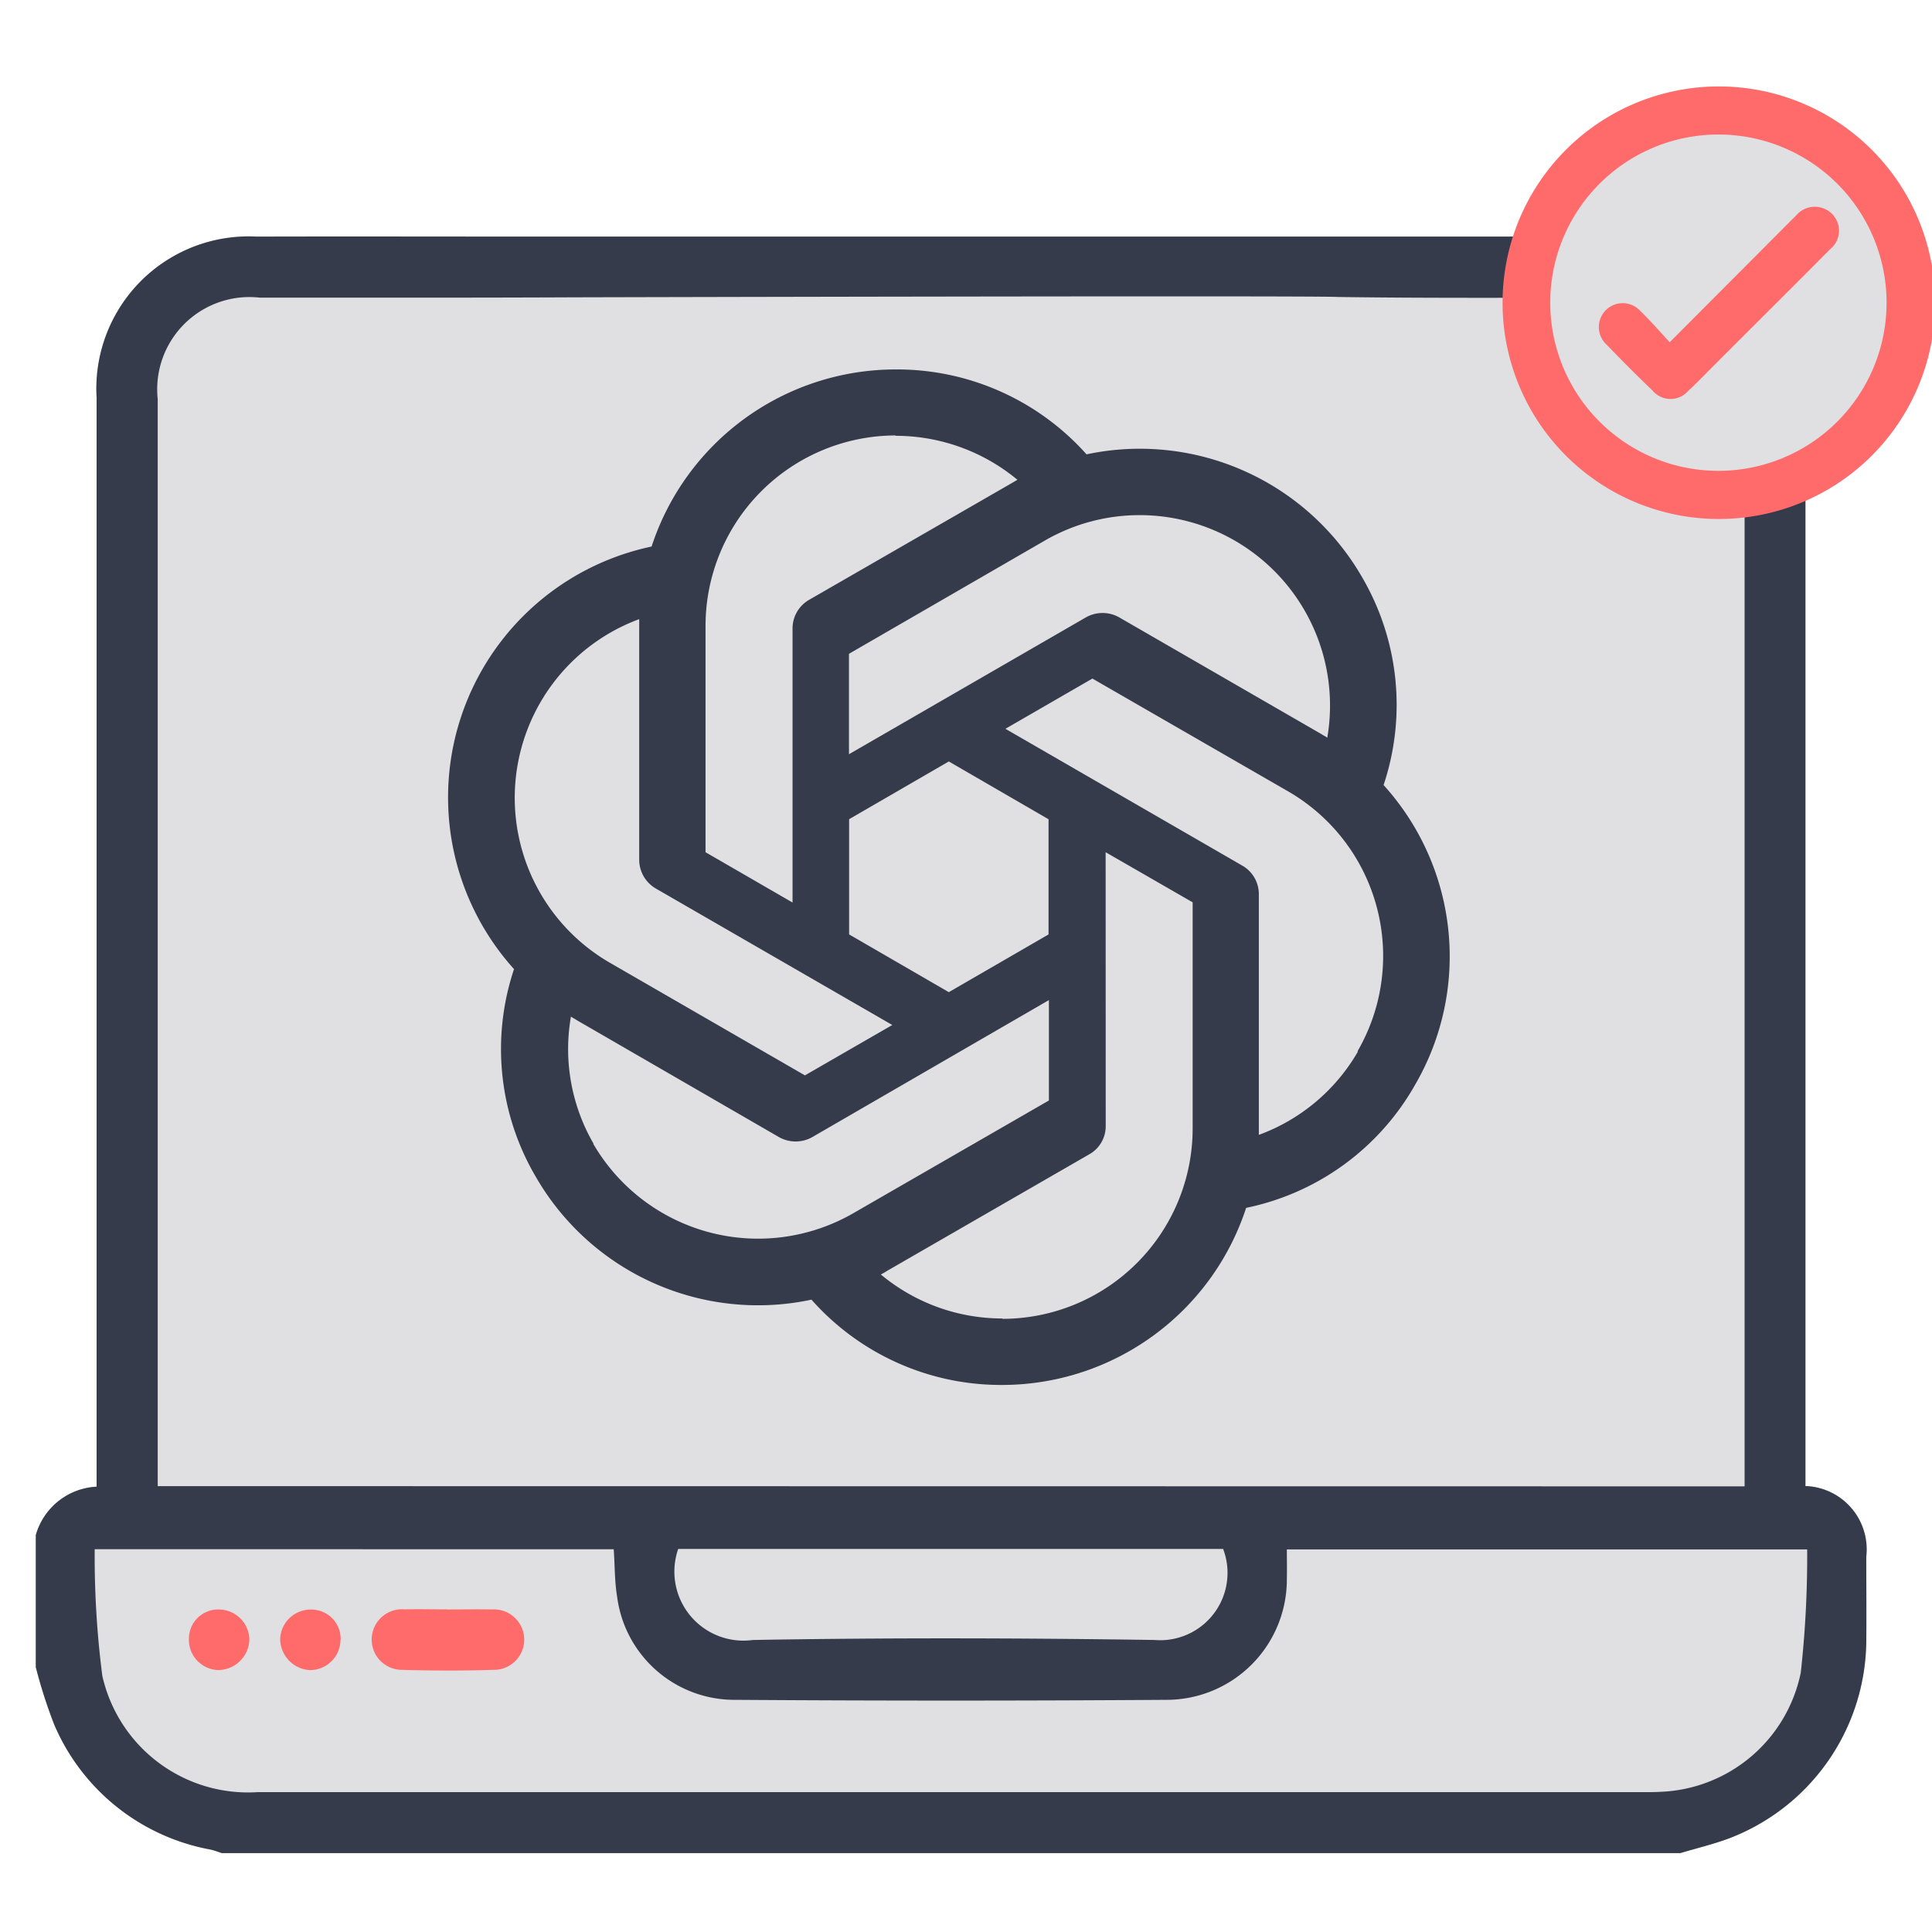
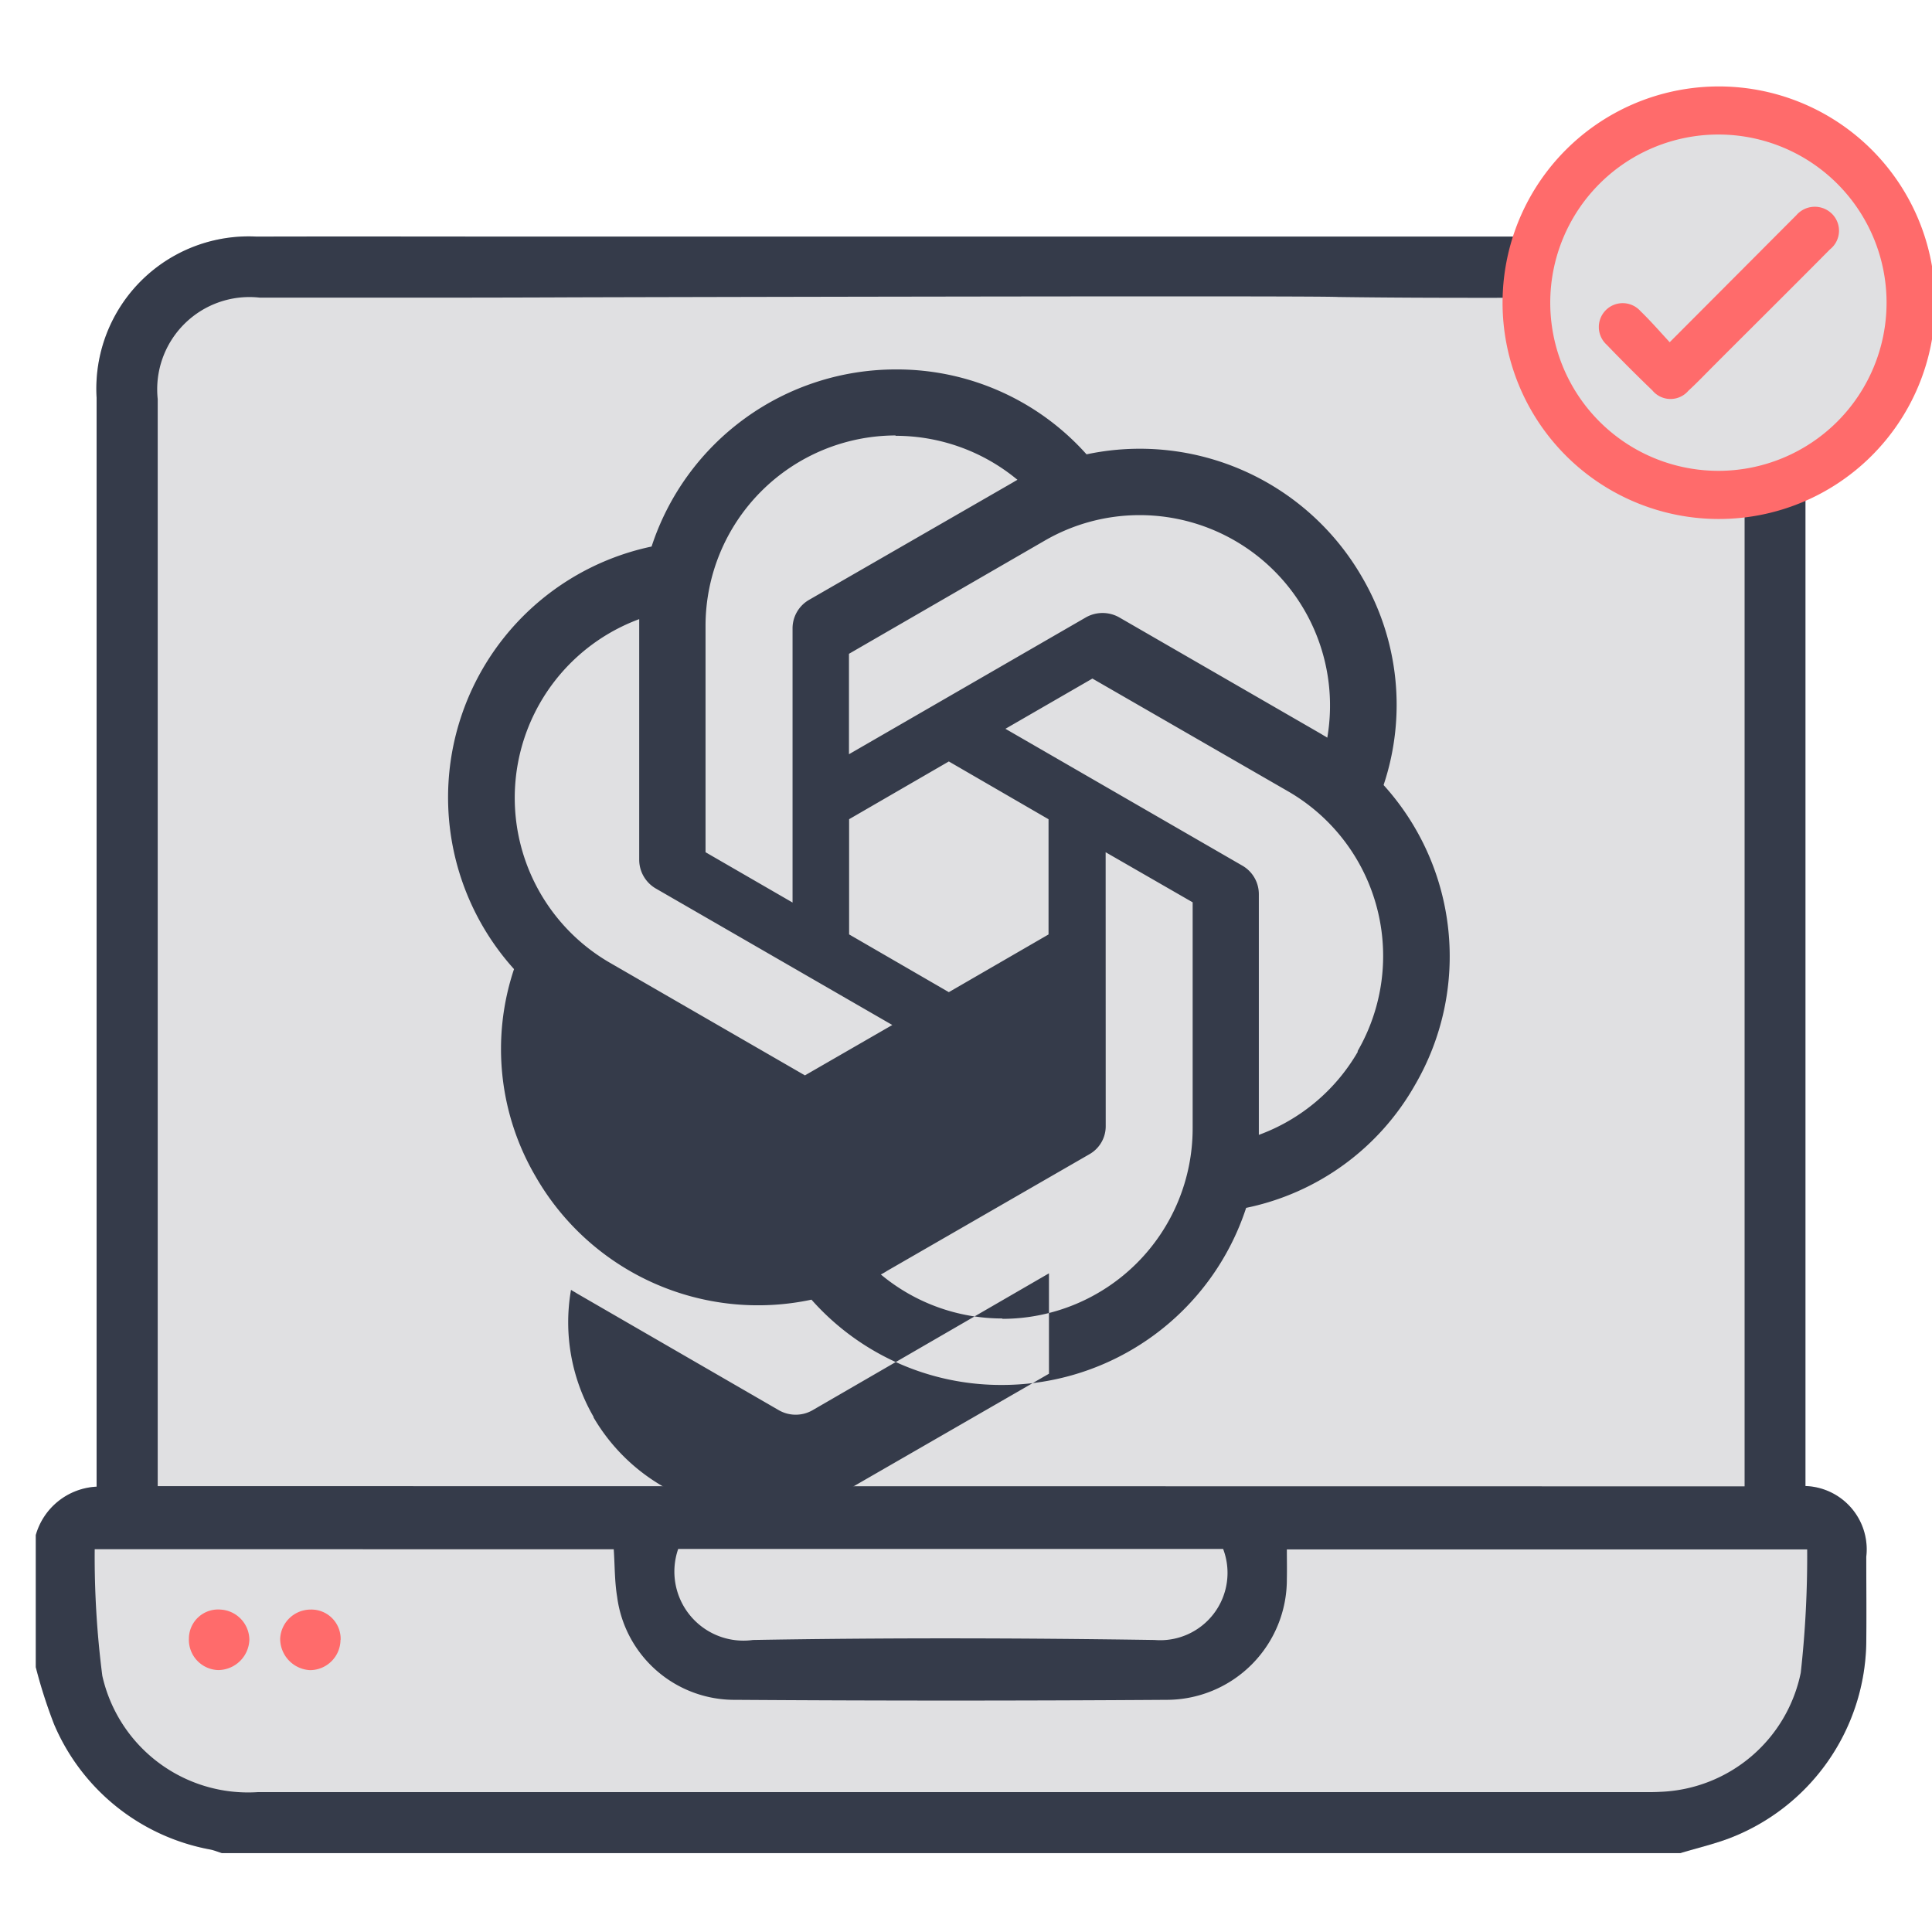
<svg xmlns="http://www.w3.org/2000/svg" width="54" height="54" viewBox="0 0 54 54">
  <defs>
    <clipPath id="a">
      <rect width="54" height="54" transform="translate(3428 13644)" fill="none" />
    </clipPath>
  </defs>
  <g transform="translate(-3428 -13644)" clip-path="url(#a)">
    <path d="M45.97,52.142H5.2c-.107-.034-.213-.078-.322-.1a5.907,5.907,0,0,1-4.366-3.5A14,14,0,0,1,0,46.945V43.253A1.863,1.863,0,0,1,1.7,41.9V11.46a4.257,4.257,0,0,1,4.472-4.5c2.648-.007,5.295,0,7.943,0h.451l21.942,0h8.378a5.784,5.784,0,0,1,1.093.071A4.252,4.252,0,0,1,49.463,11.4q0,14.934,0,29.867v.615a1.771,1.771,0,0,1,1.7,1.974c0,.8.008,1.6,0,2.4A5.955,5.955,0,0,1,47.3,51.741c-.432.159-.884.266-1.329.4" transform="translate(3429 13643.653)" fill="#e0e0e2" />
    <path d="M45.97,52.142H5.2c-.107-.034-.213-.078-.322-.1a5.907,5.907,0,0,1-4.366-3.5A14,14,0,0,1,0,46.945V43.253A1.863,1.863,0,0,1,1.7,41.9V11.46a4.257,4.257,0,0,1,4.472-4.5c2.648-.007,5.295,0,7.943,0h.451l21.942,0h8.378a5.784,5.784,0,0,1,1.093.071A4.252,4.252,0,0,1,49.463,11.4q0,14.934,0,29.867v.615a1.771,1.771,0,0,1,1.7,1.974c0,.8.008,1.6,0,2.4A5.955,5.955,0,0,1,47.3,51.741c-.432.159-.884.266-1.329.4m1.791-10.25V11.549A2.588,2.588,0,0,0,44.9,8.665c-2.831,0-5.663.022-8.494-.017-.523-.043-20.992.008-21.35.009-2.932.014-5.862.008-8.794.009A2.579,2.579,0,0,0,3.408,11.5q0,14.913,0,29.825v.56ZM1.647,43.648a26.074,26.074,0,0,0,.213,3.539A4.176,4.176,0,0,0,6.2,50.438H44.962c.15,0,.3,0,.449-.009a4.168,4.168,0,0,0,3.921-3.33,29.507,29.507,0,0,0,.179-3.445H34.968c0,.294.006.557,0,.82A3.364,3.364,0,0,1,31.6,47.858q-6.019.041-12.039,0a3.307,3.307,0,0,1-3.312-2.88c-.072-.435-.064-.883-.095-1.329Zm16.309-.008a1.93,1.93,0,0,0,2.088,2.545c3.741-.065,7.484-.056,11.227,0a1.882,1.882,0,0,0,1.916-2.544Z" transform="translate(3429 13643.653)" fill="#353b4a" />
-     <path d="M72.472,332.946c.416,0,.832-.01,1.248,0a.845.845,0,1,1,.041,1.688c-.848.026-1.7.025-2.545,0a.847.847,0,1,1,.059-1.691c.4-.01.8,0,1.2,0" transform="translate(3368.031 13356.039)" fill="#ff6b6b" />
    <path d="M32.885,334.689a.846.846,0,0,1-.819-.883.816.816,0,0,1,.88-.808.854.854,0,0,1,.81.845.878.878,0,0,1-.87.846" transform="translate(3401.214 13355.99)" fill="#ff6b6b" />
    <path d="M52.81,333.845a.854.854,0,0,1-.854.848.879.879,0,0,1-.832-.885.854.854,0,0,1,.845-.808.819.819,0,0,1,.845.846" transform="translate(3384.707 13355.988)" fill="#ff6b6b" />
    <g transform="translate(3470 13646.416)">
      <ellipse cx="5.535" cy="4.982" rx="5.535" ry="4.982" transform="translate(0.468 1.222)" fill="#e0e0e2" />
      <path d="M44.334,191.693A6.045,6.045,0,1,1,50.4,185.68a6.045,6.045,0,0,1-6.069,6.013m.012-1.346a4.7,4.7,0,1,0-4.7-4.712,4.7,4.7,0,0,0,4.7,4.712" transform="translate(-38.313 -179.603)" fill="#ff6b6b" />
      <path d="M65.981,215.378l3.312-3.322.224-.224a.681.681,0,0,1,.982-.055.665.665,0,0,1-.043,1.01c-1.079,1.09-2.169,2.169-3.252,3.254-.232.232-.457.47-.7.692a.657.657,0,0,1-1.01-.006q-.652-.626-1.279-1.279a.667.667,0,1,1,.948-.936c.272.263.524.551.815.868" transform="translate(-61.31 -208.231)" fill="#ff6b6b" />
    </g>
-     <path d="M12.516,0A7.179,7.179,0,0,0,5.692,4.95,7.167,7.167,0,0,0,1.847,16.761a7.043,7.043,0,0,0,.606,5.8A7.167,7.167,0,0,0,10.161,26a7.077,7.077,0,0,0,5.325,2.384,7.18,7.18,0,0,0,6.824-4.95A7.056,7.056,0,0,0,27.029,20a7.133,7.133,0,0,0-.875-8.381v-.01a7.07,7.07,0,0,0-.605-5.805,7.169,7.169,0,0,0-7.7-3.431A7.1,7.1,0,0,0,12.516,0m0,1.845-.01.01a5.328,5.328,0,0,1,3.412,1.23c-.038.019-.115.067-.173.1L10.094,6.44a.92.92,0,0,0-.462.807V14.9L7.2,13.494V7.17a5.323,5.323,0,0,1,5.315-5.325Zm6.808,2.227a5.322,5.322,0,0,1,5.254,6.221c-.038-.029-.115-.067-.163-.1L18.763,6.93a.947.947,0,0,0-.932,0l-6.622,3.825V7.948l5.469-3.162a5.292,5.292,0,0,1,2.646-.714ZM5.346,6.978V13.7a.932.932,0,0,0,.462.807l6.612,3.816L9.978,19.731,4.519,16.579a5.325,5.325,0,0,1,.827-9.6ZM18.013,8.64l5.469,3.152a5.313,5.313,0,0,1,1.941,7.266l.01.01a5.3,5.3,0,0,1-2.768,2.326V14.676a.919.919,0,0,0-.461-.807l-6.622-3.825ZM14,10.957l2.787,1.615v3.22L14,17.405l-2.787-1.614v-3.22Zm4.383,2.537,2.432,1.4v6.315A5.322,5.322,0,0,1,15.5,26.536v-.01a5.3,5.3,0,0,1-3.4-1.23c.038-.019.125-.067.173-.1l5.651-3.258a.9.9,0,0,0,.461-.807Zm-1.586,4.133v2.806l-5.469,3.152a5.33,5.33,0,0,1-7.266-1.941h.01a5.276,5.276,0,0,1-.634-3.556c.038.029.115.067.163.1l5.651,3.268a.947.947,0,0,0,.932,0Z" transform="translate(3440.52 13654.326)" fill="#353b4a" />
+     <path d="M12.516,0A7.179,7.179,0,0,0,5.692,4.95,7.167,7.167,0,0,0,1.847,16.761a7.043,7.043,0,0,0,.606,5.8A7.167,7.167,0,0,0,10.161,26a7.077,7.077,0,0,0,5.325,2.384,7.18,7.18,0,0,0,6.824-4.95A7.056,7.056,0,0,0,27.029,20a7.133,7.133,0,0,0-.875-8.381v-.01a7.07,7.07,0,0,0-.605-5.805,7.169,7.169,0,0,0-7.7-3.431A7.1,7.1,0,0,0,12.516,0m0,1.845-.01.01a5.328,5.328,0,0,1,3.412,1.23c-.038.019-.115.067-.173.1L10.094,6.44a.92.92,0,0,0-.462.807V14.9L7.2,13.494V7.17a5.323,5.323,0,0,1,5.315-5.325Zm6.808,2.227a5.322,5.322,0,0,1,5.254,6.221c-.038-.029-.115-.067-.163-.1L18.763,6.93a.947.947,0,0,0-.932,0l-6.622,3.825V7.948l5.469-3.162a5.292,5.292,0,0,1,2.646-.714ZM5.346,6.978V13.7a.932.932,0,0,0,.462.807l6.612,3.816L9.978,19.731,4.519,16.579a5.325,5.325,0,0,1,.827-9.6ZM18.013,8.64l5.469,3.152a5.313,5.313,0,0,1,1.941,7.266l.01.01a5.3,5.3,0,0,1-2.768,2.326V14.676a.919.919,0,0,0-.461-.807l-6.622-3.825ZM14,10.957l2.787,1.615v3.22L14,17.405l-2.787-1.614v-3.22Zm4.383,2.537,2.432,1.4v6.315A5.322,5.322,0,0,1,15.5,26.536v-.01a5.3,5.3,0,0,1-3.4-1.23c.038-.019.125-.067.173-.1l5.651-3.258a.9.9,0,0,0,.461-.807m-1.586,4.133v2.806l-5.469,3.152a5.33,5.33,0,0,1-7.266-1.941h.01a5.276,5.276,0,0,1-.634-3.556c.038.029.115.067.163.1l5.651,3.268a.947.947,0,0,0,.932,0Z" transform="translate(3440.52 13654.326)" fill="#353b4a" />
  </g>
</svg>